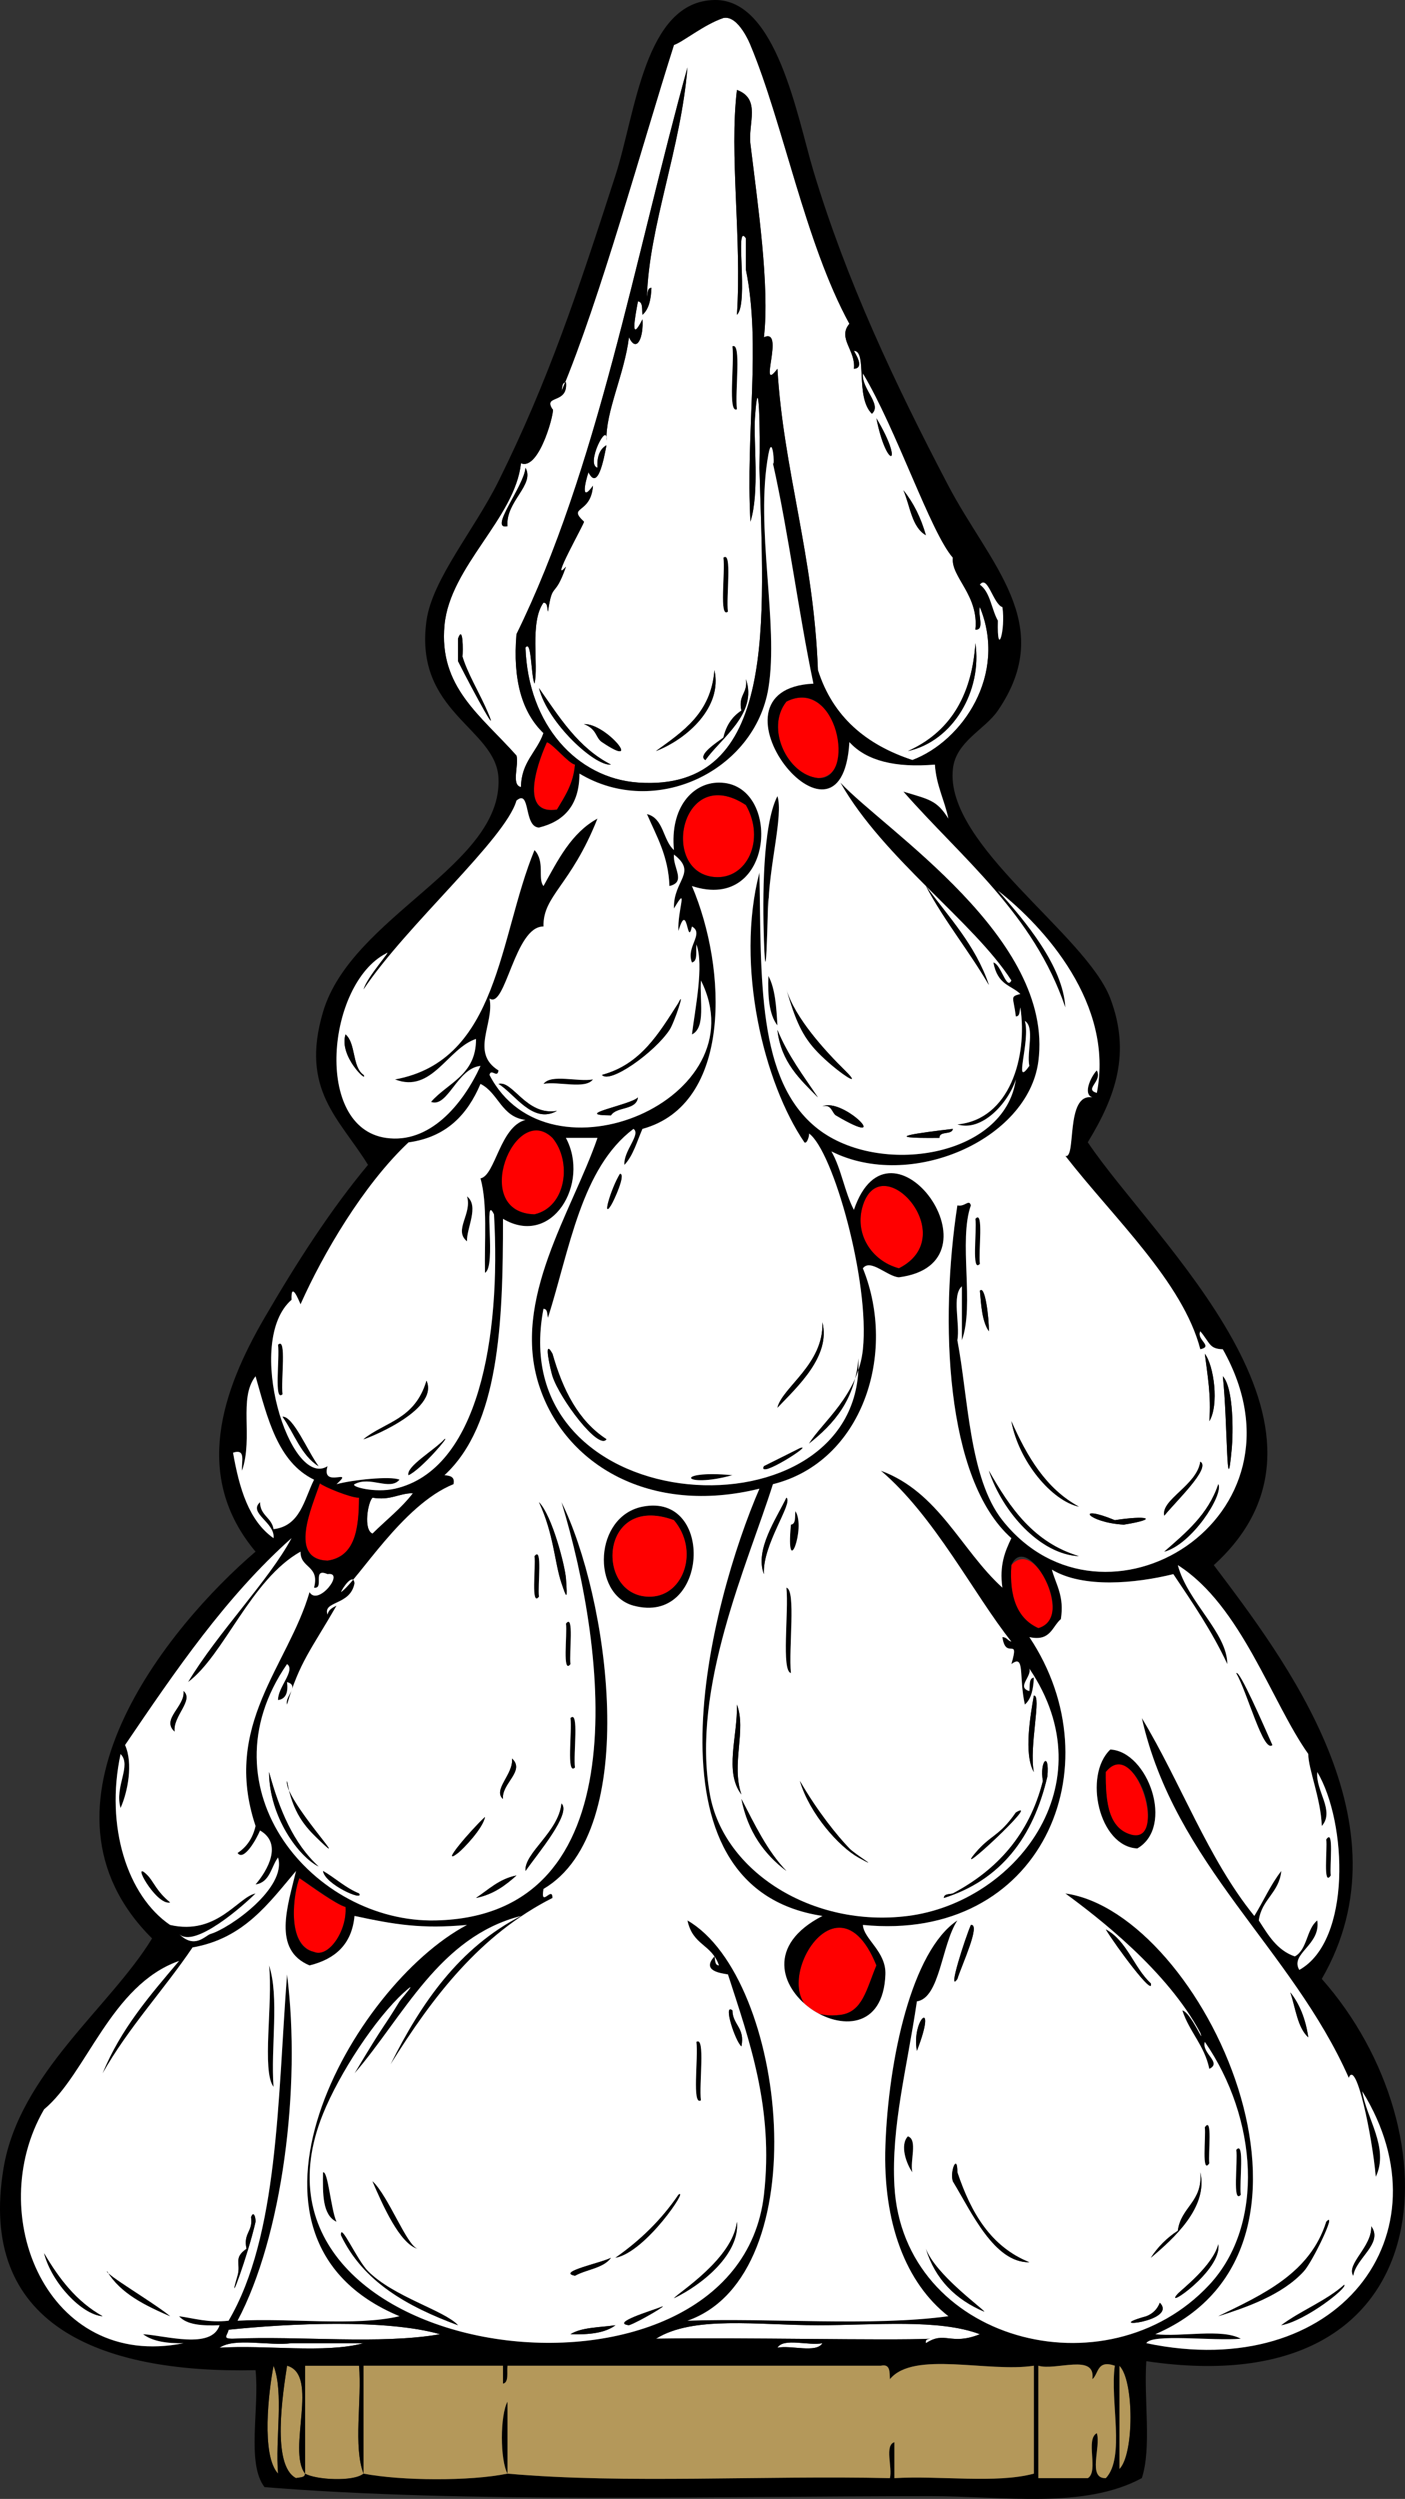
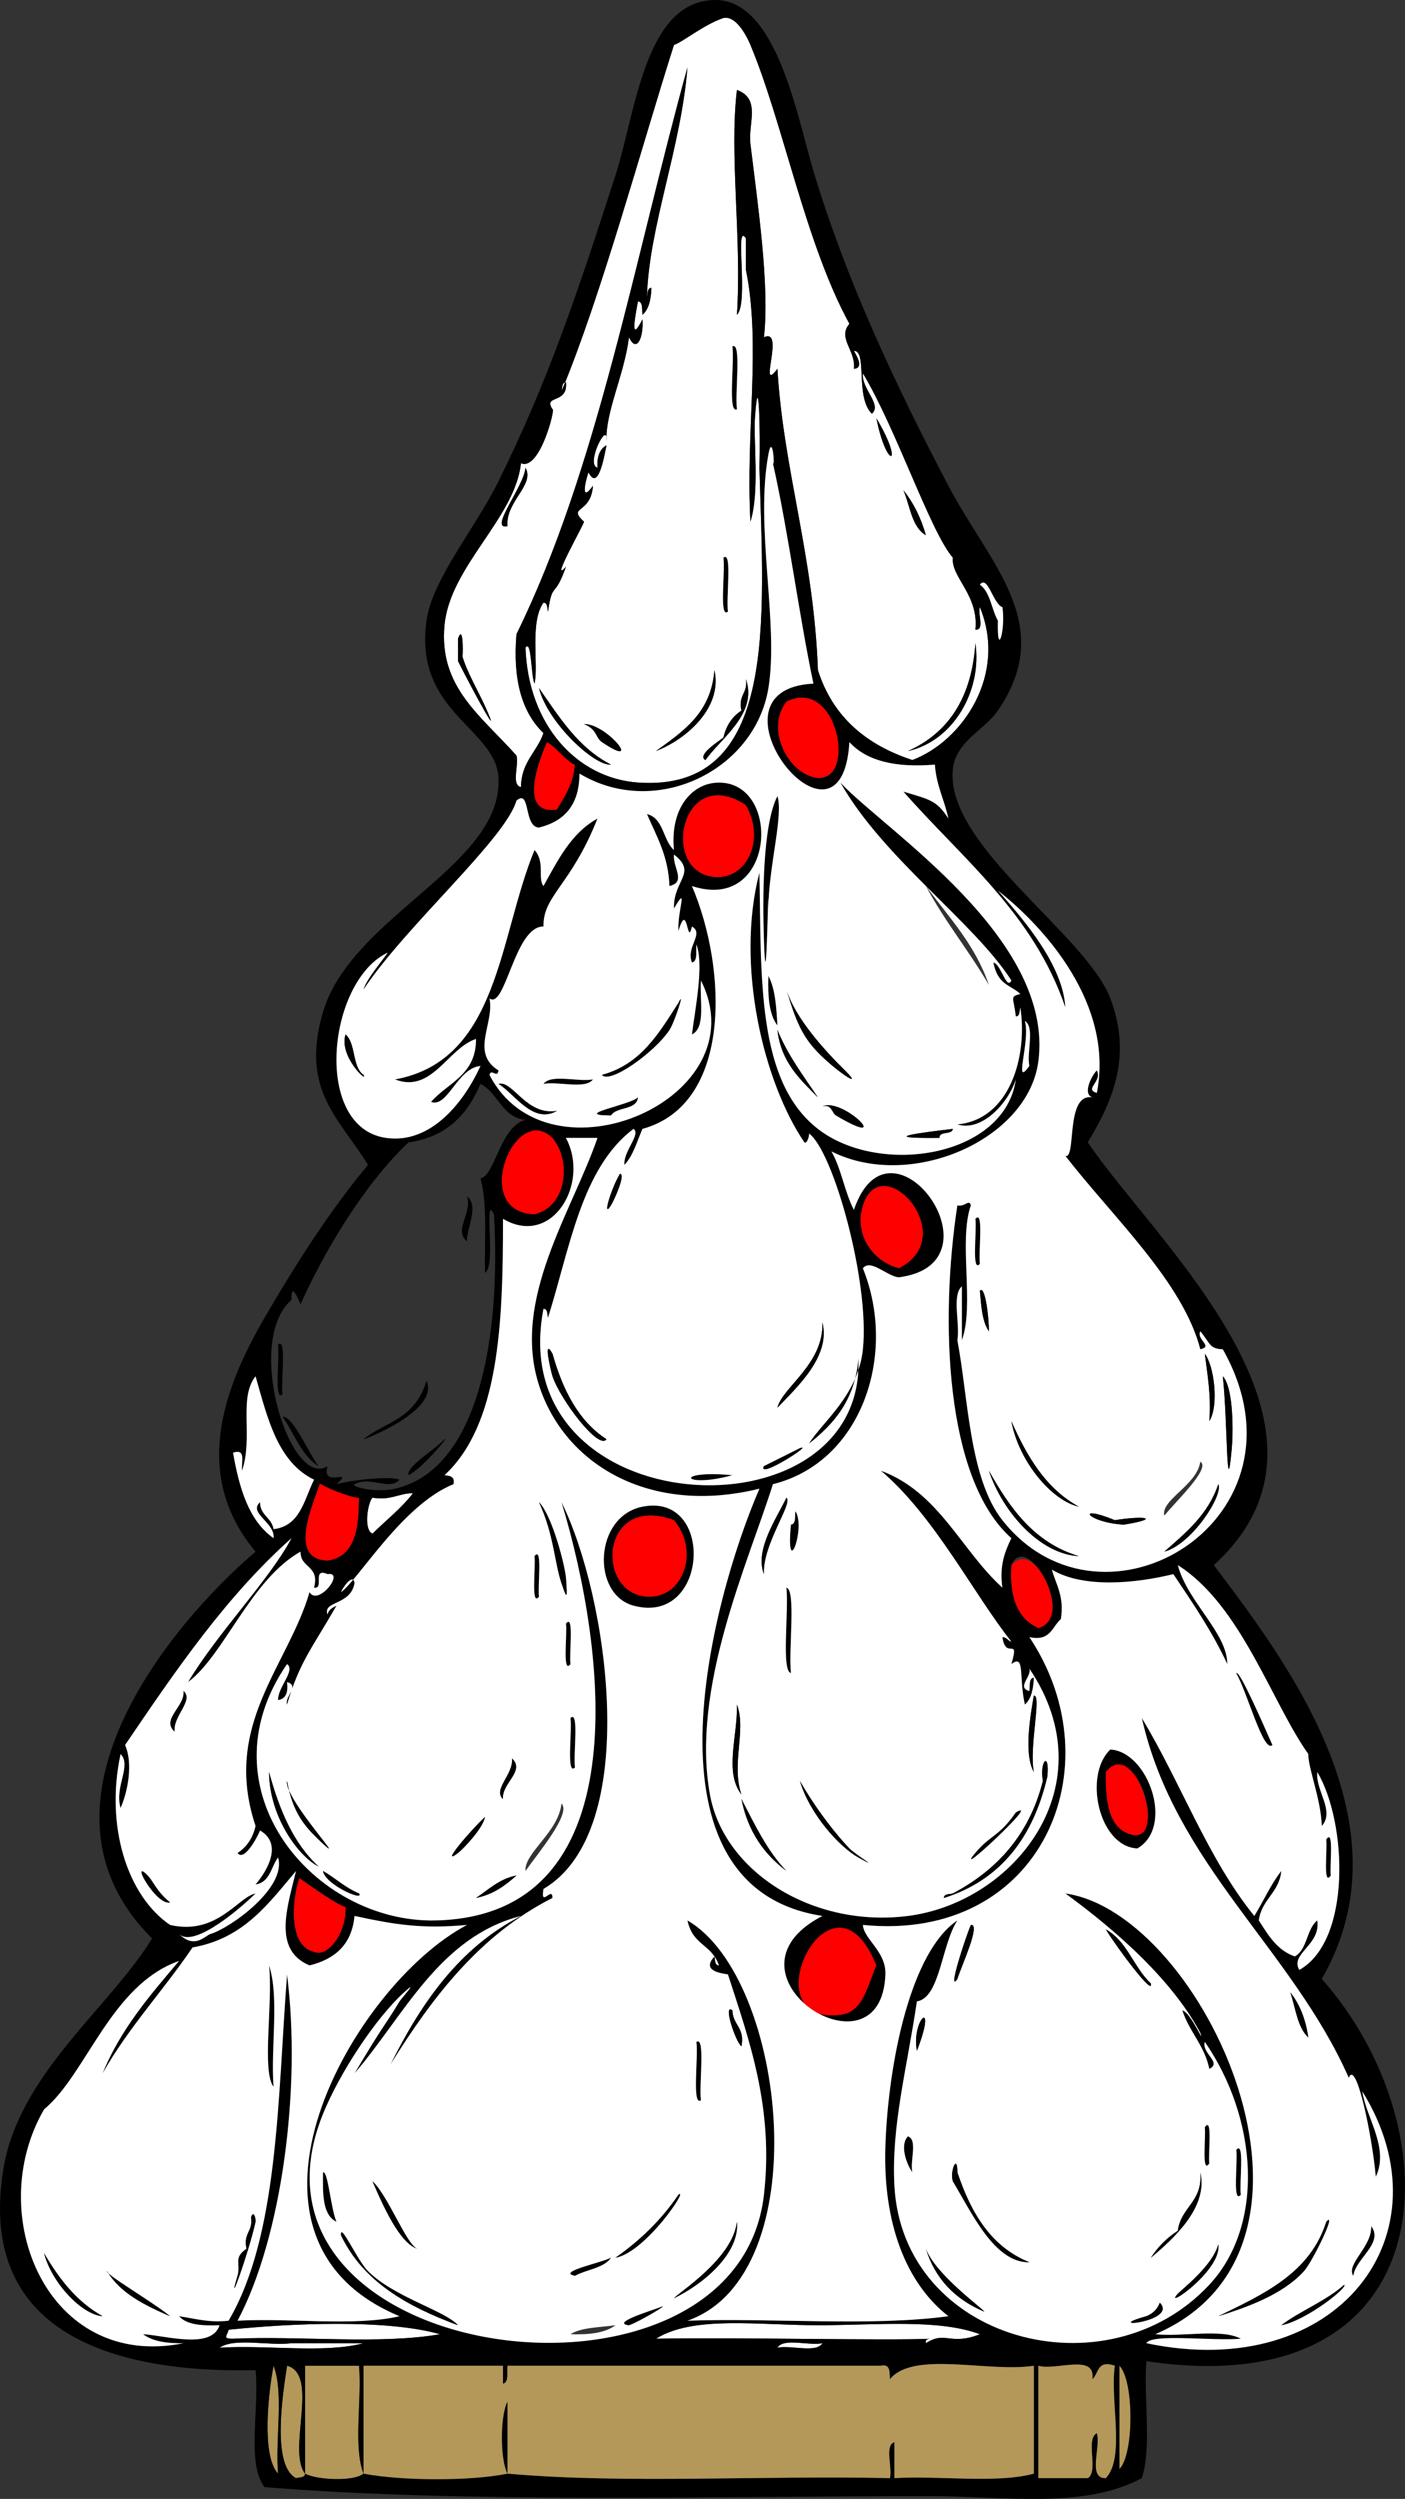
<svg xmlns="http://www.w3.org/2000/svg" id="Layer_1" xml:space="preserve" overflow="visible" viewBox="0 0 312.26 555.556" version="1.1" enable-background="new 0 0 312.26 555.556">
  <rect x="0" y="0" width="312.26" height="555.556" fill="#333333" stroke="none" />
  <g clip-rule="evenodd" fill-rule="evenodd">
    <path d="m162.78 76.992c2.077-1.031 0.52 10.112 1 13.998-2.07 1.031-0.52-10.112-1-13.998z" />
    <path d="m160.78 123.99c2.011-1.62 0.564 8.724 1 11.999-2.01 1.61-0.56-8.73-1-12z" />
    <path fill="#FF0000" d="m181.78 172.98c-6.765-0.742-11.726-11.093-6.999-16.998 10.72-5.53 16.38 16.6 7 17z" />
    <path fill="#FF0000" d="m121.55 165.01c1.313 0.353 4.812 4.73 6.239 4.969-0.356 4.31-2.258 7.074-4 9.999-9.11 1.37-3.48-12.27-2.24-14.97z" />
    <path fill="#FF0000" d="m165.78 178.98c4.428 7.753 0.204 16.625-6.999 15.998-12.26-1.07-7.41-25.52 7-16z" />
    <path d="m172.78 176.98c1.39 4.223-2 15.905-2 24.997 0-11.461-0.407 24.38-0.999 6.999-0.31-9.22-0.31-25.53 3-32z" />
    <path d="m170.78 216.98c1.51 2.823 1.765 6.901 2 10.999-1.89-2.45-2.15-6.53-2-11z" />
    <path d="m120.79 240.97c1.711-2.288 7.632-0.367 10.999-1-1.71 2.29-7.64 0.37-11 1z" />
    <path fill="#FF0000" d="m122.79 252.97c4.356 5.208 3.111 15.372-4 16.998-14.54-0.48-4.52-25.38 4-17z" />
    <path fill="#FF0000" d="m199.78 281.97c-6.219-1.688-9.97-7.824-7.999-13.999 4.14-12.99 22.12 6.85 8 14z" />
    <path d="m103.79 265.97c2.779 2.202-0.14 7.125 0 9.999-3.06-2.49 1.2-6.07 0-10z" />
    <path d="m216.78 270.97c1.916-2.172 0.631 7.311 0.999 9.999-1.92 2.17-0.64-7.31-1-10z" />
    <path d="m61.795 298.96c1.968-1.902 0.595 8.021 1 10.998-1.968 1.9-0.595-8.02-1-11z" />
    <path d="m162.78 327.96c-11.1 3.06-13.37-1.23 0 0z" />
    <path fill="#FF0000" d="m71.103 329.77c0.89 0.777 6.948 3.266 8.69 3.19-0.029 6.97-0.876 13.122-6.999 13.998-8.777-0.39-3.454-11.92-1.691-17.19z" />
    <path fill="#FFFFFF" d="m91.791 331.96c-2.604 3.396-5.993 6.006-8.999 8.999-2.065-0.859-1.055-6.959 0-7.999 4.021 0.69 5.708-0.96 8.999-1z" />
    <path d="m142.78 334.96c16.222-3.248 14.742 26.574-2 21.997-9.37-2.57-8.76-19.84 2-22zm2 20c7.269-0.333 10.63-10.365 4.999-16.997-16.86-6.19-17.6 17.58-5 17z" />
    <path d="m176.78 335.96c2.416 3.71-2.191 15.842-1 2.999 1.17-0.16 0.84-1.82 1-3z" />
    <path fill="#FF0000" d="m149.78 337.96c5.631 6.632 2.27 16.664-4.999 16.997-12.6 0.58-11.86-23.19 5-17z" />
    <path d="m118.79 345.96c1.853-2.43 0.675 6.591 1 8.998-1.85 2.43-0.68-6.59-1-9z" />
    <path fill="#FF0000" d="m224.78 347.96c5.688-6.589 13.657 13.333 5.999 13.998-4.61-2.06-6.51-6.83-6-14z" />
    <path d="m174.78 352.96c2.174 0.52 0.449 13.528 1 18.997-2.17-0.52-0.45-13.53-1-19z" />
    <path d="m125.79 360.96c1.853-2.43 0.675 6.591 1 8.998-1.86 2.42-0.68-6.6-1-9z" />
    <path d="m126.79 381.95c1.968-1.901 0.595 8.021 1 10.999-1.97 1.9-0.6-8.02-1-11z" />
    <path d="m252.77 410.95c-8.559-0.426-12.028-16.283-5.999-21.997 8.41 0.45 14.33 17.19 6 22zm-1-3c7.744 0.321 0.605-21.427-5.999-13.999-0.06 6.73 0.58 12.76 6 14z" />
    <path fill="#FF0000" d="m245.77 393.95c6.439-8.092 13.743 15.482 5.999 13.999-5.42-1.24-6.06-7.27-6-14z" />
    <path d="m294.77 408.95c1.773-2.667 0.728 5.859 0.999 7.999-1.78 2.67-0.73-5.86-1-8z" />
    <path fill="#FF0000" d="m66.547 417.54c2.936 2.126 8.155 5.838 10.246 6.414 0.375 5.375-3.816 11.387-6.999 9.998-6.385-1.65-4.443-13.61-3.247-16.41z" />
    <path fill="#FF0000" d="m194.78 436.95c-2.201 5.286-3.073 10.371-7.999 10.998-20.56 2.61-2-35.83 8-11z" />
    <path d="m60.795 463.94c-2.67-3.527-0.096-18.619-1-26.996 2.325 7.02 0.34 18.33 1 27z" />
    <path d="m154.78 453.94c2.046-1.329 0.54 9.42 1 12.998-2.04 1.33-0.54-9.42-1-13z" />
    <path d="m267.77 472.94c1.774-2.667 0.729 5.858 1 7.999-1.77 2.67-0.73-5.86-1-8z" />
    <path d="m201.78 474.94c2.256 0.744 0.392 5.608 1 7.999-1.31-1.81-2.85-6.03-1-8z" />
    <path d="m274.77 477.94c1.916-2.173 0.631 7.311 1 9.998-1.92 2.17-0.63-7.31-1-10z" />
    <path d="m71.793 482.94c1.121-0.403 1.742 8.218 3 10.999-3.159-1.51-3.065-6.27-3-11z" />
    <path fill="#FFFFFF" d="m97.791 518.94c-13.335 2.33-30.994 0.336-45.995 1-2.557 0.044-1.219-0.743-1-2 13.468-1.41 35.024-2.41 46.995 1z" />
    <path fill="#FFFFFF" d="m145.78 519.94c8.328-5.198 22.632-2.999 35.996-2.999 12.692 0 26.812-1.463 35.995 1.999-6.584 2.619-7.724-0.829-11.998 2-0.184-0.851 0.39-0.943 1-1-9.68 0.46-41.7-0.33-61 0z" />
    <path fill="#FFFFFF" d="m48.796 521.94c3.355-2.311 10.982-0.351 15.998-1h15.998c-8.671 2.32-21.659 0.33-31.996 1z" />
    <path fill="#FFFFFF" d="m172.78 521.94c1.387-2.28 6.96-0.373 9.999-1-1.39 2.28-6.96 0.37-10 1z" />
    <path fill="#B4985A" d="m60.795 525.94c2.322 6.01 0.341 16.323 1 23.996-3.785-4.05-2.104-18.35-1-24z" />
    <path fill="#B4985A" d="m67.794 549.93c-0.027 0.973-1.224 0.776-2 1-5.528-2.815-2.894-19.088-2-24.996 7.284 2.05-0.051 18.72 4 24z" />
    <path fill="#B4985A" d="m80.792 549.93c-2.261 1.87-10.655 1.366-12.999 0v-23.996h11.999c0.659 7.68-1.322 17.99 1 24z" />
    <path fill="#B4985A" d="m248.77 525.94c3.303 3.202 3.303 19.794 0 22.997v-23z" />
    <path fill="#FFFFFF" d="m189.78 81.992c2.487-0.15 0.292-3.386 0-4 3.059 0.017 0.203 10.276 4 13.998 2.328-2.072-2.399-5.543-2-8.999 7.465 12.446 15.047 35.362 19.997 40.995-0.499 4.259 5.811 8.31 5 15.998 2.168 0.168 0.452-3.546 0.999-5 6.168 14.994-3.859 29.779-14.998 33.996-10.284-3.38-17.708-9.621-20.997-19.997-0.908-25.342-7.67-44.428-8.999-66.992-4.461 5.943 1.816-9.265-2.999-7 1.3-11.41-1.358-29.383-3-42.994-0.551-4.569 2.416-9.998-3-11.999-1.729 14.399 1.098 32.895 0 49.994 2.716-2.517-0.61-20.957 2-16.998v4 3c3.405 16.779-0.096 35.902 1 55.993 2.072-6.571 0.652-17.923 1-22.997 0.834-12.169 1.246 3.007 1 10.999 0.92 33.645 4.372 72.206-26.997 69.991-13.577-0.958-24.409-12.827-24.997-29.996 1.362-1.939 1.182 6.084 2 7.999 0.965-3.915-1.123-13.629 2-17.998 0.972 0.028 0.776 1.224 1 2 1.031-7.003 1.4-2.56 4-9.999-3.849 4.392 4.215-9.807 4-9.999-3.816-3.569 1.543-1.57 2-7.999-2.62 3.7-1.91-0.229-1-3 2.073 4.229 3.406-2.846 4-6-1.483 0.85-2.149 2.517-2 5-2.749-0.722 2.38-10.772 2-5.999-0.236-6.435 3.981-14.734 5-22.998 1.778 3.731 3.295-0.188 3-3.999-2.764 5.492-1.713-0.226-1-4 1.172 0.162 0.844 1.823 1 3 1.434-1.232 1.895-3.438 2-6-0.973 0.028-0.776 1.224-1 2 0.422-15.58 7.577-33.082 8.999-50.994-11.831 42.829-19.99 89.331-37.996 125.98-0.867 10.199 1.239 17.425 6 21.997-1.443 4.223-4.94 6.392-5 11.999-2.236-0.431-0.405-4.928-1-6.999-8.027-9.003-17.286-15.255-15.998-28.997 1.228-13.102 15.681-23.778 16.998-35.996 4.199 1.812 7.76-12.464 6.999-11.999-2.168-3.305 3.511-1.038 3-5.999-0.972 0.027-0.776 1.224-1 2 8.66-20.671 17.917-54.739 24.997-76.99 2.033-0.698 6.692-4.554 10.999-5.999 3.38-0.695 6.031 6.077 5.999 5.999 7.29 17.407 12.156 43.984 21.997 61.992-2.72 3.233 1.47 5.948 1 10.018zm-76.99 34.998c-0.476-5.502 6.137-9.158 4-12.999-0.31 4.13-8.33 13.93-4 13zm50.99-26c-0.48-3.886 1.077-15.029-1-13.998 0.48 3.886-1.07 15.029 1 13.998zm31 2c2.28 11.63 6.41 10.72 0 0zm11 26c-1.108-3.891-2.766-7.233-4.999-9.999 1.51 3.48 1.82 8.17 5 10zm-44 16.99c-0.436-3.275 1.011-13.618-1-11.999 0.44 3.28-1.01 13.62 1 12zm-59.99 11c3.558 7.051 10.08 19 5.999 9.999-1.435-3.165-4.011-7.605-5-10.999 0.132-1.314 0.151-7.234-1-4v5zm99.99 20c10.102-2.236 16.534-13.454 14.999-23.997-0.81 12.2-6.03 19.97-15 24zm-56 0c6.97-2.705 14.845-9.807 12.999-17.998-0.74 9.59-7.01 13.65-13 18zm19-9c-2.017 1.317-3.383 3.283-3.999 6-1.378 1.034-5.928 3.965-4 4.999 3.452-4.892 11.667-10.314 8.999-17.998 0.49 3.16-1.8 3.53-1 7zm-28.99 12c-7.285-3.713-11.474-10.523-15.998-16.998 1.97 7.79 12.45 17.42 16 17zm-2-5c9.396 6.337 1.048-4.163-4-4 2.95 1.13 2.52 3.01 4 4z" />
    <path d="m241.77 253.97c14.76 21.991 61.657 63.366 27.997 93.988 15.779 20.941 43.897 57.554 23.997 91.988 30.034 33.933 27.778 94.881-38.995 84.99-0.588 8.411 1.225 19.223-1 25.996-12.865 6.953-30.746 4-46.994 4-47.63 0-103.21 1.629-147.98-2-4.077-5.255-1.087-17.577-2-25.997-34.916 0.768-61.846-10.218-55.993-44.994 3.534-20.997 23.691-35.724 32.996-50.993-29.444-29.259 3.651-69.436 22.997-85.989-14.055-16.786-7.426-35.781 2-51.994 7.266-12.497 14.728-24.073 22.997-33.996-6.326-10.277-15.133-16.637-9.999-33.996 6.316-21.353 39.946-32.506 38.995-51.994-0.543-11.15-18.833-14.541-15.998-34.996 1.274-9.193 10.606-20.125 15.998-30.996 11.12-22.419 17.64-42.142 25.997-67.991 4.505-13.935 6.471-38.709 21.997-38.995 13.842-0.255 18.398 26.013 21.997 37.995 7.277 24.232 18.014 47.132 29.996 69.991 9.174 17.5 24.151 30.758 10.999 49.994-2.924 4.276-9.346 6.84-9.999 12.999-1.793 16.915 29.532 36.641 34.996 50.994 4.56 12.07 1.26 21.7-5.03 32zm-52.99-181.98c-9.84-18.008-14.71-44.586-22-61.993 0.032 0.078-2.619-6.694-5.999-5.999-4.307 1.445-8.966 5.301-10.999 5.999-7.08 22.251-16.337 56.319-24.997 76.99 0.224-0.776 0.027-1.972 1-2 0.512 4.961-5.167 2.694-3 5.999 0.761-0.465-2.8 13.811-6.999 11.999-1.317 12.217-15.77 22.894-16.998 35.996-1.288 13.741 7.971 19.994 15.998 28.997 0.595 2.071-1.236 6.568 1 6.999 0.059-5.607 3.556-7.776 5-11.999-4.76-4.572-6.866-11.798-6-21.997 18.01-36.66 26.17-83.161 38-125.99-1.422 17.912-8.577 35.414-8.999 50.994 0.224-0.776 0.027-1.972 1-2-0.105 2.561-0.566 4.767-2 6-0.156-1.177 0.172-2.838-1-3-0.713 3.774-1.764 9.492 1 4 0.295 3.812-1.222 7.73-3 3.999-1.019 8.263-5.236 16.562-5 22.998 0.38-4.773-4.749 5.277-2 5.999-0.15-2.483 0.517-4.149 2-5-0.593 3.154-1.927 10.229-4 6-0.91 2.77-1.62 6.699 1 3-0.457 6.429-5.816 4.43-2 7.999 0.215 0.191-7.848 14.391-4 9.999-2.6 7.439-2.969 2.996-4 9.999-0.224-0.776-0.027-1.972-1-2-3.123 4.369-1.035 14.083-2 17.998-0.818-1.915-0.638-9.938-2-7.999 0.588 17.169 11.419 29.038 24.997 29.996 31.369 2.214 27.917-36.346 26.997-69.991 0.246-7.991-0.166-23.168-1-10.999-0.348 5.074 1.072 16.426-1 22.997-1.096-20.091 2.405-39.214-1-55.993v-3-4c-2.61-3.959 0.716 14.481-2 16.998 1.098-17.099-1.729-35.595 0-49.994 5.416 2 2.449 7.429 3 11.999 1.642 13.611 4.3 31.584 3 42.994 4.815-2.266-1.462 12.942 2.999 7 1.329 22.564 8.091 41.65 8.999 66.992 3.289 10.376 10.713 16.617 20.997 19.997 11.139-4.216 21.166-19.001 14.998-33.996-0.547 1.453 1.169 5.168-0.999 5 0.811-7.688-5.499-11.739-5-15.998-4.95-5.633-12.532-28.549-19.997-40.995-0.399 3.456 4.328 6.927 2 8.999-3.797-3.722-0.941-13.981-4-13.998 0.292 0.614 2.487 3.849 0 4 0.47-4.084-3.72-6.799-1-10.013zm-102.99 180.98c9.604 1.38 16.991-7.267 20.997-15.998-5.195 0.493-7.254 9.38-10.999 7.999 3.718-4.281 10.052-5.946 9.999-13.999-6.285 2.06-9.79 12.192-17.998 8.999 23.11-4.22 23.021-31.638 30.996-50.994 2.413 2.568 0.651 6.333 2 7.999 3.21-5.789 6.181-11.816 11.999-14.998-5.916 14.936-12.148 17.107-11.999 23.997-6.42-0.101-8.448 18.538-11.999 15.998 1.148 5.544-4.34 12.045 2 15.998-0.239 1.875-1.646-0.567-2 1 13.107 25.394 60.151 5.314 46.994-20.997-0.335 4.331 1.142 10.474-2 11.999 0.686-5.665 2.7-15.272 1-19.998-0.17 1.496 0.357 3.69-1 4-1.404-3.499 2.804-6.4 0-7.999-1.091 4.843-0.936-6.065-3 1-0.277-4.55 2.32-10.635-1-5-0.19-6.352 5.289-7.903 0-11.999-0.269 2.981 2.799 6.088-1 6.999-0.253-6.746-2.893-11.104-4.999-15.998 3.753 0.913 3.521 5.811 5.999 7.999-0.911-9.437 4.136-14.989 9.999-14.998 14.143-0.022 12.501 29.111-6 22.997 7.875 18.479 8.917 48.555-10.999 53.993-1.214 2.786-2.056 5.943-4 7.999-0.309-3.042 3.755-6.82 2-7.999-11.587 8.744-14.119 26.543-18.998 41.995-0.224-0.775-0.027-1.972-1-1.999-9.263 48.195 71.641 52.142 69.991 10.998-0.732 9.267-5.414 14.584-10.999 18.998 2.841-4.707 10.931-10.716 11.999-20.998 1.551-14.936-6.598-44.14-11.999-47.994 0.219 0.156-0.381 2.468-1 2-8.941-13.121-15.413-39.159-9.998-59.993 0.47 23.298-0.717 46.311 12.998 56.993 13.631 10.617 41.517 6.349 43.994-10.999-1.704 5.31-7.589 11.72-12.998 9.999 11.606-1.064 15.653-15.002 13.998-25.997-0.224 0.776-0.027 1.973-1 2-0.525-4.393-1.404-4.376 1-5-2.121-2.024-5.027-1.93-5.999-6.999 1.73 0.364 2.929 6.275 4 4-8.298-12.978-28.467-27.144-37.996-43.995 9.919 10.642 47.59 34.589 43.995 61.992-2.296 17.501-28.485 28.846-45.994 19.998 2.198 3.801 2.939 9.059 4.999 12.999 8.096-23.867 33.946 11.905 9.999 14.998-2.568-0.165-6.334-4.241-7.999-1.999 7.686 19.02-0.159 43.062-19.998 47.994-5.546 17.647-18.269 45.301-13.998 68.991 3.091 17.144 22.832 29.684 43.994 26.996 23.664-3.004 44.497-29.07 26.997-54.993 0.598 1.78-2.931 4.152 0 5 0.156-1.177-0.172-2.839 1-3-0.105 2.561-0.566 4.767-2 5.999-1.388-6.346 0.079-11.31-2.999-8.999 1.895-6.452-1.21-0.681-2-5.999 1.003-0.003 1.189 0.811 2 1-8.318-10.449-17.096-27.917-28.997-37.995 12.897 4.768 17.754 17.575 26.997 25.997-0.689-5.022 0.595-8.07 2-10.999-14.795-13.155-15.899-48.556-11.999-73.991 1.72 0.395 2.563-1.484 3 0-2.786 7.879 0.842 22.172-2 29.997v-11.999c-2.295 2.038-0.362 8.304-1 11.999 2.434 12.685 2.614 30.642 9.999 39.995 22.456 28.444 70.187-0.361 48.994-37.996-3.021-0.084-2.791-1.36-5-3.999-0.956 1.862 2.995 3.342 0 3.999-3.883-14.935-19.176-29.079-29.996-42.994 2.507 0.806-0.078-14.063 5.999-12.999-2.354-0.844 0.062-5.155 1-5.999 1.301 2.483-2.934 4.149 0 5 3.856-19.726-11.635-36.861-21.997-44.995 6.156 6.848 14.498 16.824 14.998 25.997-7.101-20.896-22.92-33.073-35.995-47.994 5.782 1.773 7.394 1.874 9.998 5.999-0.861-4.137-2.683-7.316-2.999-11.999-8.732 0.733-15.198-0.8-18.998-5-1.735 29.292-34.216-11.756-7.999-12.998-3.336-15.996-5.473-33.189-8.999-48.994 0.486 0.949-0.098-6.867-1-2-3.011 16.262 2.345 37.677 0 51.993-3.007 18.366-25.121 29.134-41.994 18.998-0.013 6.986-3.376 10.622-8.999 11.999-3.466-0.129-1.807-8.692-5-6-2.436 8.543-24.453 27.696-33.996 41.995 0.678-2.727 6.74-9.367 5-7.999-13.04 6.79-16.146 38.67 0.018 40.99zm142.98-16c-0.627-3.039 1.28-8.612-1-9.999 1.31 4.46-2.69 15.23 1 10zm-6.99-98.99c-0.234 8.722 1.762 2.035 1-3-2.052-0.682-3.283-7.292-5-5 2.33 1.67 2.56 5.44 4 8zm-47 18c-4.727 5.905 0.234 16.256 6.999 16.998 8.68 0.59 4.32-22.73-7-17zm-50.99 24c1.741-2.925 3.643-5.689 4-9.999-1.427-0.239-4.926-4.616-6.239-4.969-1.24 2.7-6.94 16.41 2.24 14.97zm34.99 15c7.203 0.627 11.427-8.245 6.999-15.998-14.41-9.52-19.26 14.93-7 16zm-93.986 93.99c-10.64 9.272-0.279 42.181 7.999 36.995-1.511 5.099 6.2 0.176 2 4 3.414-0.953 12.073-1.88 13.998-1-2.201 2.542-6.488-0.914-9.999 1-0.936 0.51 4.464 2.034 8.999 0.999 18.588-4.24 23.57-33.696 21.997-60.992-2.453-5 0.605 11.606-2 12.999-0.154-7.179 0.596-15.261-1-20.998 3.288-0.629 4.313-11.502 9.999-12.999-5.37-0.63-5.994-6.004-9.999-7.999-2.884 6.781-7.509 11.822-15.998 12.999-10.04 9.458-18.996 24.77-23.997 35.996-0.43-1.02-2.155-5.24-2.001-1zm53.996-19c7.111-1.626 8.355-11.79 4-16.998-8.42-8.18-18.34 16.62-4 17zm-7 1c0.026 23.356-0.872 45.789-12.999 56.993 1.22 0.113 2.368 0.299 2 2-11.347 4.566-21.104 21.208-24.997 23.997 0.294-0.889 2.706-4.378 3-2-0.879 5.045-7.114 3.867-5.999 6.999 0.211-1.122 1.11-1.557 2-2-5.65 9.818-8.198 12.497-10.999 21.997-0.598-1.78 2.931-4.152 0-4.999 0.28 2.279-0.241 3.759-2 3.999-0.1-2.833 3.963-6.612 2-7.999-19.219 27.856 6.003 57.571 32.996 56.993 45.28-0.969 38.111-59.675 27.997-92.988 10.286 20.632 18.089 72.983-4 85.989-0.729 4.381 1.987-0.806 2 2-16.15 8.181-26.642 22.019-35.996 36.995 6.87-13.794 15.353-25.976 28.997-32.996-18.242 4.681-26.031 22.291-36.996 34.996 7.284-12.198 5.755-9.044 9.999-15.998 0.403-0.661 4.542-5.22 1-2-6.335 5.759-14.329 17.931-17.998 26.997-22.718 56.135 91.908 71.173 97.988 17.997 2.218-19.396-3.327-34.479-7.999-48.993-1.574-0.276-5.964-0.748-3-4 0.224 0.776 0.027 1.973 1 2-1.67-4.833-5.792-4.345-6.999-9.999 22.138 12.829 29.091 78.827 0 88.989 18.999-0.665 40.659 1.331 57.992-1-9.456-7.375-14.609-20.779-13.998-37.995 0.679-19.115 5.816-43.221 15.998-49.994-3.557 5.429-3.85 17.229-8.999 17.998-2.197 14.898-5.72 27.739-4.999 40.995 1.878 34.557 47.169 46.528 69.991 21.997 12.46-13.394 10.68-37.062-1-53.993-0.772 2.554 3.912 4.597 1 5.999-1.09-5.243-4.449-8.216-5.999-12.998 1.896 0.423 5.053 8.034 3.999 4.999-7.371-13.849-22.807-25.727-29.996-30.996 30.658 4.319 65.095 78.605 19.997 97.987 6.012 0.654 14.648-1.316 18.998 1-6.115 0.568-19.84-1.198-20.997 1 42.66 8.945 67.621-24.332 47.994-55.993 0.835 5.848 6.062 12.579 2.999 18.998-0.809-9.192-4.388-26.352-5.999-21.997-12.655-28.663-38.713-47.49-45.994-79.99 8.654 14.343 14.694 31.3 24.997 43.994 2.038-3.294 3.653-7.012 5.999-9.998-0.464 4.869-4.38 6.285-5 10.998 2.088 3.245 4.037 6.629 8 7.999 2.813-1.519 2.567-6.098 4.999-7.999 0.814 5.519-6.142 7.345-4 10.999 11.6-6.468 10.661-32.73 4-43.995-0.444 4.154 3.979 8.627 1 11.999-0.207-6.095-3.035-12.736-3-15.998-8.168-11.499-14.922-33.069-28.996-41.995 2.146 8.194 10.976 15.011 10.998 21.997-3.39-7.275-7.717-13.613-11.998-19.997-8.425 2.075-20.067 3.184-26.997-1 0.929 3.405 2.802 5.864 2 10.999-1.971 1.695-2.293 5.039-6.999 3.999 19.229 28.838 2.654 67.947-36.995 63.992 0.156 3.144 5.186 5.869 4.999 10.999-0.892 24.515-38.97-0.092-13.998-12.999-41.5-6.275-24.918-69.755-13.998-94.988-24.219 5.994-43.277-5.254-48.994-22.997-6.152-19.093 7.321-38.509 12.999-54.993h-7c5.44 10.09-3.05 24.45-13.98 18zm79.99-3c-1.971 6.174 1.78 12.311 7.999 13.999 14.12-7.15-3.86-26.99-8-14zm-121.99 60.99c-8.08-3.919-10.341-13.656-12.999-22.997-3.856 4.92-0.466 13.44-3 20.997-0.228-1.771 1.008-5.007-2-3.999 1.388 7.944 3.521 15.144 8.999 18.997 0.414-3.471-5.707-5.548-3-7.999 0.016 2.983 2.6 3.399 3 5.999 5.958-0.71 6.784-6.55 9-11zm2.999 18c6.123-0.876 6.97-7.028 6.999-13.998-1.742 0.075-7.8-2.413-8.69-3.19-1.762 5.27-7.085 16.91 1.691 17.19zm9.999-14c-1.055 1.04-2.065 7.14 0 7.999 3.006-2.993 6.396-5.603 8.999-8.999-3.291 0.04-4.978 1.69-8.999 1zm-54.993 54.99c1.817 4.106 0.609 10.372-1 13.998-1.404-4.786 2.533-9.398 0-11.998-3.453 16.113 1.54 31.549 10.999 37.995 10.41 2.398 15.104-6.209 18.998-6.999-2.639 2.637-13.627 12.369-16.998 8.999 3.487 3.486 5.811 0.351 7 0 4.283-1.263 16.994-10.241 14.998-16.998-1.558 2.108-1.789 5.544-5 5.999 2.734-3.198 6.033-9.08 1-11.998-0.791 1.942-3.63 6.945-5 4.999 2.016-1.316 3.383-3.282 4-5.999-7.485-22.452 7.245-35.591 11.999-51.993 1.886 3.248 8.031-4.647 4-4-3.554-1.555-0.604 3.396-3 3 1.311-4.978-3.079-4.254-3-7.999-11.094 6.24-16.974 23.017-24.997 28.996 6.623-11.044 18.006-22.651 22.997-31.996-14.618 13.05-25.815 29.52-36.996 46zm202.97-25.99c8.654-2.491-2.635-21.915-5.999-13.998-0.5 7.17 1.4 11.94 6 14zm-179.97 153.98c11.105-18.892 10.888-49.104 12.998-76.99 3.205 25.235-1.107 58.383-10.999 76.99 11.669-0.663 25.992 1.328 35.996-1-42.064-17.501-10.452-73.555 14.998-86.989-10.159 0.923-16.028-0.076-24.997-2-0.599 6.4-4.386 9.612-9.999 10.999-8.286-3.463-4.891-13.078-3-20.997-6.107 7.225-11.634 15.029-22.997 16.997-6.457 9.542-14.218 17.778-19.998 27.997 4.065-9.934 10.583-17.413 16.998-24.997-15.206 5.368-20.529 25.13-29.996 32.996-13.532 23.29 0.62 58.096 30.996 51.993-3.74 0.074-6.912-0.421-8.999-2 4.98 0.271 15.219 3.479 16.998-1.999-3.822 0.155-7.281-0.052-8.999-2 3.507 0.49 6.509 1.49 10.999 1zm18.998-81.99c3.183 1.389 7.374-4.623 6.999-9.998-2.091-0.576-7.614-4.693-10.246-6.414-1.196 2.8-3.138 15.07 3.247 16.41zm116.99 13.99c4.926-0.627 5.798-5.712 7.999-10.998-10-24.82-28.56 13.62-8 11zm-135.98 70c-0.22 1.257-1.558 2.044 1 2 15-0.664 32.66 1.33 45.995-1-11.971-3.41-33.527-2.41-46.995-1zm155.98 2c-0.61 0.057-1.184 0.149-1 1 4.274-2.829 5.414 0.619 11.998-2-9.183-3.462-23.303-1.999-35.995-1.999-13.363 0-27.668-2.199-35.996 2.999 19.3-0.33 51.32 0.46 61 0zm-125.99 1h-15.998c-5.016 0.649-12.643-1.311-15.998 1 10.337-0.67 23.325 1.32 31.996-1zm101.99 0c-3.039 0.627-8.612-1.28-9.999 1 3.04-0.63 8.61 1.28 10-1zm-120.98 28.99c-0.659-7.673 1.322-17.986-1-23.996-1.104 5.66-2.785 19.96 1 24zm17.997-23.99h-11.999v23.996c2.344 1.366 10.738 1.87 12.999 0-2.322-6.02-0.341-16.33-1-24zm32.998 23.99c26.341 2.322 56.984 0.342 84.989 1 0.608-2.391-1.255-7.254 1-7.999v7.999c10.056-0.608 22.586 1.256 30.996-1v-23.996c-10.078 1.586-26.759-3.429-31.996 2.999-0.096-1.571 0.134-3.467-2-2.999h-82.989c-0.17 1.495 0.357 3.689-1 3.999v-3.999h-30.996v23.996c8.405 1.6 23.606 1.71 31.996 0-1.662-3.035-1.662-12.963 0-15.998v16zm-48.996-23.99c-0.894 5.908-3.528 22.181 2 24.996 0.776-0.224 1.972-0.027 2-1-4.051-5.29 3.284-21.96-4-24zm166.98 24.99h10.998c2.486-1.514-0.613-8.612 2-9.998 0.958 3.041-2.142 10.14 2 9.998 4.372-4.626 0.879-17.119 2-24.996-4.038-1.372-3.541 1.792-5 2.999 0.854-5.853-8.194-1.804-11.998-2.999v25zm18-2c3.303-3.203 3.303-19.795 0-22.997v23z" />
    <path d="m116.79 103.99c2.137 3.84-4.475 7.496-4 12.999-4.33 0.93 3.69-8.87 4-13z" />
    <path d="m194.78 92.99c6.41 10.72 2.28 11.63 0 0z" />
    <path fill="#FFFFFF" d="m85.792 211.98c1.74-1.368-4.322 5.272-5 7.999 9.542-14.298 31.56-33.452 33.996-41.995 3.193-2.692 1.534 5.87 5 6 5.623-1.377 8.986-5.012 8.999-11.999 16.873 10.136 38.987-0.632 41.994-18.998 2.345-14.316-3.011-35.731 0-51.993 0.902-4.868 1.486 2.949 1 2 3.526 15.805 5.663 32.999 8.999 48.994-26.217 1.242 6.264 42.29 7.999 12.998 3.8 4.2 10.266 5.733 18.998 5 0.316 4.683 2.138 7.861 2.999 11.999-2.604-4.125-4.216-4.226-9.998-5.999 13.075 14.92 28.895 27.098 35.995 47.994-0.5-9.172-8.842-19.149-14.998-25.997 10.362 8.133 25.854 25.269 21.997 44.995-2.934-0.85 1.301-2.517 0-5-0.938 0.844-3.354 5.155-1 5.999-6.077-1.064-3.492 13.805-5.999 12.999 10.82 13.915 26.113 28.06 29.996 42.994 2.995-0.657-0.956-2.137 0-3.999 2.209 2.639 1.979 3.915 5 3.999 21.192 37.635-26.538 66.44-48.994 37.996-7.385-9.354-7.565-27.311-9.999-39.995 0.638-3.695-1.295-9.961 1-11.999v11.999c2.842-7.824-0.786-22.118 2-29.997-0.437-1.484-1.28 0.395-3 0-3.9 25.435-2.796 60.835 11.999 73.991-1.405 2.929-2.689 5.977-2 10.999-9.243-8.422-14.1-21.229-26.997-25.997 11.901 10.078 20.679 27.546 28.997 37.995-0.811-0.189-0.997-1.003-2-1 0.79 5.318 3.895-0.453 2 5.999 3.078-2.311 1.611 2.653 2.999 8.999 1.434-1.232 1.895-3.438 2-5.999-1.172 0.161-0.844 1.823-1 3-2.931-0.848 0.598-3.22 0-5 17.5 25.923-3.333 51.989-26.997 54.993-21.162 2.688-40.903-9.853-43.994-26.996-4.271-23.69 8.452-51.344 13.998-68.991 19.839-4.933 27.684-28.975 19.998-47.994 1.665-2.242 5.431 1.834 7.999 1.999 23.947-3.093-1.903-38.865-9.999-14.998-2.06-3.94-2.801-9.197-4.999-12.999 17.509 8.849 43.698-2.496 45.994-19.998 3.595-27.403-34.076-51.351-43.995-61.992 9.529 16.851 29.698 31.017 37.996 43.995-1.071 2.276-2.27-3.636-4-4 0.972 5.069 3.878 4.975 5.999 6.999-2.404 0.623-1.525 0.606-1 5 0.973-0.027 0.776-1.224 1-2 1.655 10.995-2.392 24.933-13.998 25.997 5.409 1.721 11.294-4.689 12.998-9.999-2.478 17.348-30.363 21.615-43.994 10.999-13.715-10.682-12.528-33.695-12.998-56.993-5.415 20.833 1.057 46.872 9.998 59.993 0.619 0.468 1.219-1.844 1-2 5.401 3.854 13.55 33.058 11.999 47.994-1.068 10.282-9.158 16.291-11.999 20.998 5.585-4.414 10.267-9.731 10.999-18.998 1.649 41.144-79.254 37.197-69.991-10.998 0.972 0.027 0.776 1.224 1 1.999 4.879-15.452 7.411-33.25 18.998-41.995 1.755 1.179-2.309 4.958-2 7.999 1.943-2.056 2.786-5.213 4-7.999 19.915-5.438 18.873-35.514 10.999-53.993 18.5 6.114 20.142-23.02 6-22.997-5.863 0.009-10.91 5.562-9.999 14.998-2.478-2.188-2.246-7.086-5.999-7.999 2.106 4.894 4.746 9.252 4.999 15.998 3.799-0.911 0.731-4.018 1-6.999 5.289 4.096-0.19 5.646 0 11.999 3.32-5.635 0.723 0.45 1 5 2.063-7.065 1.908 3.843 3-1 2.804 1.599-1.404 4.5 0 7.999 1.357-0.31 0.83-2.503 1-4 1.7 4.725-0.314 14.333-1 19.998 3.142-1.525 1.665-7.668 2-11.999 13.157 26.311-33.887 46.391-46.994 20.997 0.353-1.567 1.76 0.875 2-1-6.34-3.953-0.852-10.454-2-15.998 3.551 2.54 5.578-16.099 11.999-15.998-0.149-6.89 6.083-9.061 11.999-23.997-5.818 3.182-8.788 9.209-11.999 14.998-1.349-1.666 0.413-5.431-2-7.999-7.975 19.355-7.886 46.774-30.996 50.994 8.208 3.193 11.713-6.939 17.998-8.999 0.053 8.053-6.281 9.717-9.999 13.999 3.745 1.381 5.803-7.506 10.999-7.999-4.006 8.731-11.394 17.378-20.997 15.998-16.205-2.31-13.099-34.19-0.041-40.98zm133.99 7c-3.035-8.964-8.929-15.068-13.998-21.998 4.16 7.83 9.59 14.4 14 22zm-108.99 21.99c3.568 2.121 7.591 9.044 12.999 5.999-6.84 1.15-9.81-6.83-13-6zm58.99-31.99c0.592 17.381 0.999-18.46 0.999-6.999 0-9.092 3.39-20.774 2-24.997-3.31 6.47-3.31 22.78-3 32zm3 18.99c-0.235-4.097-0.49-8.175-2-10.999-0.15 4.48 0.11 8.56 2 11zm9 6c4.056 4.195 10.536 8.465 5.999 4-4.364-4.295-11.124-11.655-12.998-17.998 2.03 6.81 3.44 10.32 7 14zm-47.99 5c1.695 2.081 11.588-4.903 14.998-9.999 1.068-1.596 3.614-9.357 2-5.999-4.31 6.7-8.33 13.68-17 16zm47.99 5c-3.224-4.776-6.676-9.322-8.999-14.998 0.81 7.19 5.03 10.97 9 15zm-100.99-5c-2.561-1.772-1.657-7.008-4-8.999-1.527 4.93 5.137 10.97 4 9zm50.998 1c-3.366 0.633-9.288-1.288-10.999 1 3.36-0.63 9.29 1.29 11-1zm4 8c1.288-2.044 5.611-1.055 5.999-4-1.57 1.68-15 3.96-6 4zm49.99 0c13.269 7.861 1.598-4.134-2.999-2 2.04-0.6 2.14 1.49 3 2zm23 5c0.015-1.651 2.773-0.56 2.999-2-7.33 0.87-17.29 2.15-3 2zm-72.99 15c0.72-1.149 3.365-7.023 2-6.999-1.99 3.25-4.02 10.22-2 7zm36.99 44.99c4.389-4.621 11.892-11.425 9.999-18.998 0.33 9.34-8.9 14.42-10 19zm-49.99-12c-2.178-3.894-0.374 3.857 0 5 1.662 5.075 10.296 16.562 11.999 13.998-6.27-4.06-9.71-10.96-12-19zm46.99 25c-1.545 3.074 11.373-5.244 7.999-3.999-2.68 1.32-5.32 2.69-8 4zm-7 2c-13.37-1.23-11.1 3.06 0 0zm66.99 65.99c-1.095-5.702 1.807-17.147 0-16.997-0.74 4.29-2.29 13.01 0 17zm-19.99 28c12.662-4.003 19.837-13.492 22.997-26.997 0.535-5.784-1.784-3.465-0.999 1-3.022 11.977-10.207 19.79-19.998 24.997-0.78 0.22-1.98 0.03-2 1zm8-140.98c-0.368-2.688 0.917-12.171-0.999-9.999 0.36 2.69-0.92 12.17 1 10zm2 14.99c0.034-3.091-0.868-10.387-2-8.999 0.29 3.38 0.5 6.84 2 9zm48.99 20c2.201-3.575 1.045-12.347-1-14.998 0.58 4.76 1.44 9.22 1 15zm5 6c0.271-2.969 0.5-13.238-1.999-15.998 1.11 10.31 0.77 29.44 2 16zm-34 13c-7.342-3.991-11.523-11.141-14.998-18.998 1.68 9 8.99 17.67 15 19zm19 2c2.464-3.084 10.44-10.598 7.999-11.999-0.75 5.27-8.84 8.47-8 12zm-38.99-10c3.08 9.258 11.41 18.578 19.998 18.998-10-3-15.32-10.68-20-19zm50.99 3c-2.253 6.746-7.207 10.791-11.999 14.998 6.15-1.64 13.18-12.64 12-15zm-95.99 3c-2.135 4.548-7.103 11.539-4.999 16.998-0.38-6.56 6.57-15.84 5-17zm1 6c-1.191 12.843 3.416 0.711 1-2.999-0.16 1.18 0.17 2.84-1 3zm73.99 0c8.201-1.333 5.04-2.108-1.999-0.999-8.98-3.7-6.21 0.52 2 1zm-73.99 33c-0.551-5.469 1.174-18.478-1-18.997 0.55 5.47-1.17 18.48 1 19zm-11 26.99c-2.312-6.796 1.151-14.316-1-19.998 0.18 7.04-2.86 14.98 1 20zm26 14c5.337 2.965-0.646-0.597-2-2-2.606-2.702-7.043-8.128-10.998-14.998 2.2 7.39 8.78 14.66 13 17zm-16 3c-4.261-4.405-7.034-10.297-9.999-15.998 1.43 7.24 5.06 12.27 10 16zm42-4c-5.495 6.526 15.006-12.554 8.998-8.999-3.72 5.39-5.56 4.91-9 9z" />
    <path fill="#FFFFFF" d="m227.77 226.97c2.28 1.386 0.373 6.959 1 9.999-3.69 5.23 0.31-5.54-1-10z" />
-     <path d="m205.78 196.98c5.069 6.929 10.963 13.034 13.998 21.998-4.41-7.6-9.84-14.17-14-22z" />
    <path d="m123.79 246.97c-5.408 3.045-9.431-3.878-12.999-5.999 3.19-0.83 6.16 7.15 13 6z" />
    <path d="m200.78 108.99c2.233 2.765 3.891 6.107 4.999 9.999-3.18-1.83-3.49-6.52-5-10z" />
    <path fill="#FFFFFF" d="m217.78 129.98c1.717-2.292 2.948 4.318 5 5 0.762 5.034-1.234 11.722-1 3-1.44-2.56-1.67-6.33-4-8z" />
    <path d="m101.79 141.98c1.151-3.235 1.131 2.685 1 4 0.988 3.394 3.565 7.834 5 10.999 4.081 9.001-2.441-2.948-5.999-9.999v-5z" />
    <path d="m216.78 142.98c1.535 10.543-4.897 21.761-14.999 23.997 8.97-4.03 14.19-11.8 15-24z" />
    <path d="m158.78 148.98c1.847 8.191-6.028 15.293-12.999 17.998 5.99-4.35 12.26-8.41 13-18z" />
    <path d="m165.78 150.98c2.668 7.684-5.547 13.105-8.999 17.998-1.928-1.034 2.622-3.965 4-4.999 0.616-2.717 1.982-4.683 3.999-6-0.8-3.47 1.49-3.84 1-7z" />
    <path d="m119.79 152.98c4.524 6.475 8.713 13.285 15.998 16.998-3.55 0.42-14.03-9.21-16-17z" />
    <path d="m129.79 160.98c5.048-0.163 13.396 10.336 4 4-1.48-0.99-1.05-2.87-4-4z" />
    <path d="m229.77 376.96c1.807-0.15-1.095 11.295 0 16.997-2.29-4-0.74-12.72 0-17z" />
    <path d="m211.78 420.95c9.791-5.207 16.976-13.021 19.998-24.997-0.785-4.465 1.534-6.784 0.999-1-3.16 13.505-10.335 22.994-22.997 26.997 0.02-0.97 1.22-0.78 2-1z" />
    <path d="m174.78 219.97c1.874 6.343 8.634 13.703 12.998 17.998 4.537 4.466-1.943 0.196-5.999-4-3.56-3.68-4.97-7.19-7-14z" />
    <path d="m150.78 222.97c1.614-3.358-0.932 4.403-2 5.999-3.41 5.096-13.303 12.08-14.998 9.999 8.68-2.32 12.7-9.3 17-16z" />
    <path d="m172.78 228.97c2.323 5.676 5.775 10.222 8.999 14.998-3.97-4.03-8.19-7.81-9-15z" />
    <path d="m76.793 229.97c2.342 1.99 1.439 7.227 4 8.999 1.136 1.97-5.528-4.07-4-9z" />
-     <path fill="#FFFFFF" d="m66.794 289.97c5-11.226 13.957-26.538 23.997-35.996 8.489-1.176 13.114-6.217 15.998-12.999 4.005 1.995 4.629 7.369 9.999 7.999-5.686 1.496-6.711 12.37-9.999 12.999 1.596 5.737 0.846 13.819 1 20.998 2.605-1.393-0.454-17.998 2-12.999 1.573 27.295-3.409 56.751-21.997 60.992-4.535 1.035-9.935-0.489-8.999-0.999 3.511-1.914 7.798 1.542 9.999-1-1.925-0.88-10.584 0.047-13.998 1 4.2-3.824-3.511 1.099-2-4-8.278 5.186-18.639-27.723-7.999-36.995-0.156-4.23 1.569-0.01 1.998 1.01zm-4 24.99c2.624 3.71 4.11 8.556 7.999 10.999-2.416-3.27-5.586-11.05-7.999-11zm40.996-38.99c-0.14-2.874 2.779-7.796 0-9.999 1.2 3.93-3.06 7.51 0 10zm-40.996 33.99c-0.404-2.978 0.968-12.9-1-10.998 0.406 2.98-0.967 12.9 1 11zm17.998 10c-0.341 0.274 16.979-6.218 13.998-12.998-2.571 8.68-9.184 9.12-13.998 13zm9.999 8c2.92-1.38 9.308-8.943 7.999-7.999-2.246 2.45-8.554 6.07-7.999 8z" />
    <path d="m70.793 325.96c-3.889-2.443-5.375-7.289-7.999-10.999 2.413-0.05 5.583 7.73 7.999 11z" />
    <path d="m141.78 243.97c-0.388 2.945-4.711 1.955-5.999 4-8.99-0.04 4.44-2.32 6-4z" />
    <path d="m182.78 245.97c4.597-2.134 16.268 9.86 2.999 2-0.86-0.51-0.96-2.6-3-2z" />
    <path d="m211.78 250.97c-0.226 1.44-2.984 0.349-2.999 2-14.29 0.15-4.33-1.13 3-2z" />
    <path fill="#FFFFFF" d="m125.79 252.97h7c-5.677 16.484-19.15 35.9-12.999 54.993 5.717 17.743 24.775 28.991 48.994 22.997-10.92 25.233-27.501 88.713 13.998 94.988-24.972 12.907 13.106 37.514 13.998 12.999 0.187-5.13-4.843-7.855-4.999-10.999 39.649 3.955 56.225-35.154 36.995-63.992 4.706 1.04 5.028-2.304 6.999-3.999 0.802-5.135-1.071-7.594-2-10.999 6.93 4.184 18.572 3.075 26.997 1 4.281 6.384 8.608 12.722 11.998 19.997-0.022-6.986-8.853-13.803-10.998-21.997 14.074 8.926 20.828 30.496 28.996 41.995-0.035 3.262 2.793 9.903 3 15.998 2.979-3.372-1.444-7.845-1-11.999 6.661 11.265 7.6 37.527-4 43.995-2.142-3.654 4.814-5.48 4-10.999-2.432 1.901-2.186 6.48-4.999 7.999-3.963-1.37-5.912-4.754-8-7.999 0.62-4.713 4.536-6.129 5-10.998-2.346 2.986-3.961 6.704-5.999 9.998-10.303-12.694-16.343-29.651-24.997-43.994 7.281 32.5 33.339 51.327 45.994 79.99 1.611-4.354 5.19 12.805 5.999 21.997 3.062-6.419-2.164-13.15-2.999-18.998 19.627 31.661-5.334 64.938-47.994 55.993 1.157-2.198 14.882-0.432 20.997-1-4.35-2.316-12.986-0.346-18.998-1 45.098-19.382 10.661-93.668-19.997-97.987 7.189 5.27 22.625 17.147 29.996 30.996 1.054 3.035-2.104-4.576-3.999-4.999 1.55 4.782 4.909 7.755 5.999 12.998 2.912-1.402-1.772-3.445-1-5.999 11.68 16.932 13.46 40.6 1 53.993-22.822 24.531-68.113 12.56-69.991-21.997-0.721-13.256 2.802-26.097 4.999-40.995 5.149-0.77 5.442-12.569 8.999-17.998-10.182 6.773-15.319 30.879-15.998 49.994-0.611 17.216 4.542 30.62 13.998 37.995-17.333 2.331-38.993 0.335-57.992 1 29.091-10.162 22.138-76.16 0-88.989 1.207 5.654 5.329 5.166 6.999 9.999-0.973-0.027-0.776-1.224-1-2-2.964 3.252 1.426 3.724 3 4 4.672 14.515 10.217 29.598 7.999 48.993-6.08 53.176-120.71 38.138-97.988-17.997 3.669-9.066 11.663-21.238 17.998-26.997 3.542-3.22-0.597 1.339-1 2-4.244 6.954-2.715 3.8-9.999 15.998 10.965-12.705 18.753-30.315 36.996-34.996-13.644 7.021-22.126 19.202-28.997 32.996 9.354-14.977 19.846-28.814 35.996-36.995-0.013-2.806-2.728 2.381-2-2 22.089-13.006 14.285-65.357 4-85.989 10.115 33.313 17.283 92.02-27.997 92.988-26.993 0.578-52.215-29.137-32.996-56.993 1.963 1.387-2.1 5.166-2 7.999 1.759-0.24 2.279-1.72 2-3.999 2.931 0.847-0.598 3.219 0 4.999 2.801-9.5 5.349-12.179 10.999-21.997-0.89 0.443-1.789 0.878-2 2-1.115-3.132 5.12-1.954 5.999-6.999-0.294-2.378-2.705 1.111-3 2 3.894-2.789 13.65-19.431 24.997-23.997 0.368-1.701-0.78-1.887-2-2 12.126-11.204 13.025-33.637 12.999-56.993 10.91 6.46 19.4-7.9 13.98-17.99zm129.98 187.98c-3.802-3.53-5.249-9.416-9.999-11.998 2.21 3.67 10.73 15.18 10 12zm-1 73.99c-10.616 2.951 7.159 1.241 2.999-3-0.56 1.44-1.56 2.44-3 3zm-174.98-93.99c-3.065-1.268-5.261-3.404-7.999-4.999 0.419 2.99 9.242 6.87 7.999 5zm44.998-68.99c1.155 3.411 1.356 3.885 1-1-0.201-2.755-3.01-13.867-5.999-16.998 3.31 7.07 3.45 13.44 5 18zm15.99 5c16.741 4.577 18.221-25.245 2-21.997-10.76 2.16-11.37 19.43-2 22zm-20.99-2c-0.325-2.407 0.853-11.428-1-8.998 0.32 2.41-0.85 11.43 1 9zm7 15c-0.325-2.407 0.853-11.428-1-8.998 0.32 2.4-0.86 11.42 1 9zm155.98 17.99c-2.092-4.734-7.238-16.54-7.999-15.998 2.49 4.34 6.02 17.77 8 16zm-154.98 5c-0.405-2.979 0.968-12.9-1-10.999 0.4 2.98-0.97 12.9 1 11zm118.98-4c-6.029 5.714-2.56 21.571 5.999 21.997 8.33-4.81 2.41-21.55-6-22zm-134.98 11c-0.383-3.439 5.022-6.233 2-8.999 0.4 3.46-4.33 6.93-2 9zm-40.997 15c-5.572-5.094-8.724-12.606-10.999-20.998 0.064 9.95 6.55 18.77 10.999 21zm0-6c8.067 7.735-7.751-8.97-6.999-12.998 1.277 7.08 3.987 10.11 6.999 13zm45.997 7c2.676-3.828 10.291-12.806 7.999-14.998-0.65 6.37-8.33 10.99-8 15zm-15-4c1.085-0.834 5.539-5.437 5.999-7.999-3.22 2.97-10.231 11.25-6 8zm193.97 5c-0.271-2.14 0.774-10.666-0.999-7.999 0.28 2.14-0.77 10.67 1 8zm-189.97 5c3.883-0.783 6.533-2.8 8.999-5-3.89 0.78-6.19 3.15-9 5zm106.99 18c0.953-3.044 5.266-12.277 3-11.998-1.2 2.72-5.32 15.41-3 12zm77.99 12.99c-0.594-4.073-1.927-7.405-3.999-9.999 1.19 3.48 1.56 7.77 4 10zm-127.99-5.99c-2.157-1.712 0.609 6.817 2 7.999 0.84-4.18-1.94-4.73-2-8zm41 8.99c4.73-12.19-1.3-7.12 0 0zm-48 11c-0.46-3.578 1.046-14.327-1-12.998 0.46 3.58-1.04 14.33 1 13zm112.99 14c-0.271-2.141 0.774-10.666-1-7.999 0.27 2.14-0.77 10.67 1 8zm-65.99 2c-0.608-2.391 1.256-7.255-1-7.999-1.85 1.97-0.31 6.19 1 8zm72.99 5c-0.369-2.688 0.916-12.171-1-9.998 0.37 2.69-0.92 12.17 1 10zm-62.99-5c0.022-4.364-1.722-0.169-1 2 4.156 6.85 9.195 18.125 16.998 17.997-8.57-3.44-13-11-16-20zm-137.99 11c-1.258-2.781-1.879-11.402-3-10.999-0.065 4.73-0.159 9.49 3 11zm186.98 2c-2.423 1.578-4.422 3.577-5.999 6 5.068-4.273 12.784-11.2 10.998-18.998 0.59 6.59-4.32 7.68-5 13zm-168.98 4c-2.406-0.722-6.461-11.677-9.999-14.998 2.283 5.29 6.024 13.81 9.999 15zm43.999 2c6.834-1.309 16.406-15.827 13.998-13.999-3.78 5.56-8.51 10.16-14 14zm133.98 13c5.96-1.909 14.119-4.634 18.997-9.999 2.007-2.206 7.482-13.707 5-10.998-3.59 11.41-13.9 16.1-24 21zm-120.99-4c6.53-3.145 14.679-9.973 13.998-16.997-0.91 8.19-12.85 15.67-14 17zm-47.99 6c-3.099-3.318-14.243-6.244-19.998-11.999-2.447-2.446-6.202-11.053-6-7.999 4.951 10.38 14.816 15.85 25.998 20zm198.97-11c0.507-3.859 6.749-7.204 3.999-10.999 0.21 4.58-5.6 8.35-4 11zm-38.99 4c-3.528 3.887 9.884-5.182 8.999-10.999-1.22 4.78-8.21 10.12-9 11zm-42.99 4c-0.422-0.757-10.908-8.29-12.998-13.998 2.11 6.88 6.68 11.32 13 14zm-90.99-8c2.568-1.432 6.333-1.665 7.999-3.999-2.01 1.11-12.19 3.18-8 4zm156.98 11c5.472-1.033 14.758-8.339 13.998-8.999-4.05 3.62-9.62 5.72-14 9zm-144.99 0c2.146-0.694 9.51-5.119 6.999-4-2.03 0.8-11.11 3.51-7 4zm-12.99 2c4.139 0.14 7.724-0.275 9.999-1.999-3.5 0.5-7.55 0.45-10 2z" />
    <path d="m137.78 260.97c1.365-0.024-1.279 5.85-2 6.999-2.01 3.22 0.02-3.75 2-7z" />
    <path d="m245.77 428.95c4.75 2.582 6.197 8.468 9.999 11.998 0.73 3.18-7.79-8.33-10-12z" />
    <path d="m257.77 511.94c4.16 4.241-13.615 5.951-2.999 3 1.44-0.56 2.44-1.56 3-3z" />
    <path d="m71.793 415.95c2.738 1.595 4.934 3.731 7.999 4.999 1.243 1.87-7.58-2.01-7.999-5z" />
    <path d="m217.78 286.97c1.132-1.388 2.034 5.908 2 8.999-1.5-2.17-1.71-5.63-2-9z" />
    <path d="m182.78 293.96c1.893 7.573-5.61 14.377-9.999 18.998 1.1-4.58 10.33-9.66 10-19z" />
    <path d="m134.79 319.96c-1.703 2.563-10.337-8.923-11.999-13.998-0.374-1.143-2.178-8.894 0-5 2.29 8.04 5.73 14.94 12 19z" />
    <path d="m267.77 300.96c2.045 2.651 3.201 11.423 1 14.998 0.44-5.78-0.42-10.24-1-15z" />
    <path d="m271.77 305.96c2.499 2.76 2.271 13.029 1.999 15.998-1.23 13.44-0.89-5.69-2-16z" />
    <path d="m94.791 306.96c2.981 6.78-14.339 13.272-13.998 12.998 4.813-3.88 11.426-4.32 13.998-13z" />
    <path d="m224.78 315.96c3.475 7.857 7.656 15.007 14.998 18.998-6.02-1.33-13.33-10-15-19z" />
    <path d="m98.79 319.96c1.309-0.944-5.079 6.619-7.999 7.999-0.555-1.93 5.753-5.55 7.999-8z" />
    <path d="m177.78 321.96c3.374-1.245-9.544 7.073-7.999 3.999 2.68-1.31 5.32-2.68 8-4z" />
-     <path d="m266.77 324.96c2.441 1.401-5.535 8.915-7.999 11.999-0.84-3.53 7.25-6.73 8-12z" />
    <path fill="#FFFFFF" d="m60.795 339.96c-0.4-2.6-2.984-3.016-3-5.999-2.708 2.451 3.413 4.528 3 7.999-5.479-3.854-7.611-11.053-8.999-18.997 3.008-1.008 1.772 2.228 2 3.999 2.533-7.557-0.856-16.077 3-20.997 2.658 9.341 4.918 19.078 12.999 22.997-2.217 4.45-3.043 10.29-9 11z" />
    <path d="m239.77 345.96c-8.588-0.42-16.918-9.74-19.998-18.998 4.69 8.32 10.01 16 20 19z" />
    <path d="m258.77 344.96c4.792-4.207 9.746-8.252 11.999-14.998 1.18 2.36-5.85 13.36-12 15z" />
    <path d="m169.78 349.96c-2.104-5.459 2.864-12.45 4.999-16.998 1.57 1.16-5.38 10.44-5 17z" />
    <path d="m119.79 333.96c2.989 3.131 5.798 14.243 5.999 16.998 0.357 4.885 0.156 4.411-1 1-1.55-4.56-1.69-10.93-5-18z" />
    <path d="m247.77 337.96c7.039-1.109 10.2-0.334 1.999 0.999-8.21-0.48-10.98-4.7-2-1z" />
    <path fill="#FFFFFF" d="m64.794 341.96c-4.991 9.345-16.374 20.952-22.997 31.996 8.023-5.979 13.903-22.756 24.997-28.996-0.079 3.745 4.31 3.021 3 7.999 2.396 0.396-0.555-4.555 3-3 4.032-0.647-2.114 7.248-4 4-4.753 16.402-19.484 29.541-11.999 51.993-0.616 2.717-1.983 4.683-4 5.999 1.369 1.946 4.209-3.057 5-4.999 5.033 2.918 1.734 8.8-1 11.998 3.211-0.455 3.441-3.891 5-5.999 1.996 6.757-10.715 15.735-14.998 16.998-1.189 0.351-3.513 3.486-7 0 3.371 3.37 14.359-6.362 16.998-8.999-3.893 0.79-8.588 9.397-18.998 6.999-9.458-6.446-14.452-21.882-10.999-37.995 2.533 2.6-1.404 7.212 0 11.998 1.609-3.626 2.817-9.892 1-13.998 11.182-16.49 22.379-32.96 36.996-46zm-23.997 34c0.383 3.439-5.022 6.232-2 8.999-0.399-3.46 4.329-6.93 2-9zm-7.999 40.99c-3.994-4.077 1.815 6.682 5 6-3.011-2.43-3.696-4.67-5-6z" />
    <path d="m274.77 371.96c0.761-0.542 5.907 11.264 7.999 15.998-1.98 1.76-5.51-11.67-8-16z" />
    <path d="m38.798 384.95c-3.022-2.767 2.382-5.56 2-8.999 2.328 2.08-2.4 5.55-2 9z" />
    <path d="m163.78 378.95c2.151 5.682-1.312 13.202 1 19.998-3.86-5.02-0.82-12.96-1-20z" />
    <path d="m113.79 390.95c3.022 2.766-2.383 5.56-2 8.999-2.33-2.07 2.4-5.54 2-9z" />
    <path d="m59.795 393.95c2.274 8.392 5.427 15.904 10.999 20.998-4.45-2.23-10.936-11.05-10.999-21z" />
    <path d="m63.794 395.95c-0.752 4.028 15.066 20.733 6.999 12.998-3.012-2.89-5.722-5.92-6.999-13z" />
    <path d="m177.78 395.95c3.955 6.87 8.392 12.296 10.998 14.998 1.354 1.403 7.337 4.965 2 2-4.22-2.34-10.8-9.61-13-17z" />
-     <path d="m124.79 400.95c2.292 2.192-5.323 11.17-7.999 14.998-0.33-4.01 7.35-8.63 8-15z" />
    <path d="m164.78 399.95c2.965 5.701 5.738 11.593 9.999 15.998-4.94-3.73-8.57-8.76-10-16z" />
    <path d="m225.77 402.95c6.008-3.555-14.493 15.525-8.998 8.999 3.45-4.09 5.29-3.61 9-9z" />
    <path d="m107.79 403.95c-0.46 2.562-4.914 7.165-5.999 7.999-4.231 3.25 2.78-5.03 6-8z" />
    <path d="m37.798 422.95c-3.184 0.682-8.993-10.077-5-6 1.304 1.33 1.989 3.57 5 6z" />
    <path fill="#FFFFFF" d="m39.797 514.94c1.718 1.948 5.177 2.155 8.999 2-1.779 5.478-12.018 2.27-16.998 1.999 2.087 1.579 5.259 2.074 8.999 2-30.376 6.103-44.528-28.703-30.996-51.993 9.467-7.866 14.79-27.628 29.996-32.996-6.414 7.584-12.933 15.063-16.998 24.997 5.779-10.219 13.541-18.455 19.998-27.997 11.363-1.968 16.89-9.772 22.997-16.997-1.892 7.919-5.286 17.534 3 20.997 5.613-1.387 9.4-4.599 9.999-10.999 8.969 1.924 14.838 2.923 24.997 2-25.45 13.435-57.062 69.488-14.998 86.989-10.004 2.328-24.327 0.337-35.996 1 9.891-18.607 14.203-51.755 10.999-76.99-2.11 27.886-1.893 58.099-12.998 76.99-4.491 0.49-7.493-0.51-11-1zm19.998-77.99c0.904 8.377-1.67 23.469 1 26.996-0.66-8.68 1.325-19.99-1-27zm-4.999 62.99c-3.025 2.102-1.184 3.232-2 5.999-2.51 8.51 2.365-4.68 4-11.998 0.043-1.063-0.471-2.539-1-1 0.489 3.16-1.802 3.53-1 7zm-31.996 15c-5.777-3.222-9.68-8.318-12.999-13.998 1.72 6.62 8.364 13.62 12.999 14zm14.998 0c-3.75-3.076-14.447-9.332-13.999-9.999 3.027 4.97 8.428 7.57 13.999 10z" />
    <path d="m114.79 416.95c-2.466 2.2-5.115 4.217-8.999 5 2.81-1.85 5.11-4.22 9-5z" />
    <path d="m215.78 427.95c2.266-0.279-2.047 8.954-3 11.998-2.32 3.41 1.8-9.28 3-12z" />
    <path d="m286.77 442.95c2.072 2.594 3.405 5.926 3.999 9.999-2.44-2.24-2.81-6.53-4-10z" />
    <path d="m164.78 454.94c-1.391-1.182-4.157-9.711-2-7.999 0.06 3.28 2.84 3.83 2 8z" />
    <path d="m203.78 455.94c-1.3-7.12 4.73-12.19 0 0z" />
    <path d="m228.77 502.94c-7.803 0.128-12.842-11.147-16.998-17.997-0.722-2.169 1.022-6.364 1-2 3.01 9 7.44 16.56 16 20z" />
    <path d="m266.77 482.94c1.786 7.798-5.93 14.725-10.998 18.998 1.577-2.423 3.576-4.422 5.999-6 0.68-5.32 5.59-6.41 5-13z" />
    <path d="m82.792 484.94c3.538 3.321 7.593 14.276 9.999 14.998-3.975-1.19-7.716-9.71-9.999-15z" />
    <path d="m150.78 487.94c2.408-1.828-7.164 12.69-13.998 13.999 5.5-3.84 10.23-8.44 14-14z" />
    <path d="m55.795 492.94c0.529-1.539 1.043-0.063 1 1-1.635 7.318-6.509 20.508-4 11.998 0.816-2.767-1.025-3.897 2-5.999-0.801-3.47 1.49-3.84 1-7z" />
    <path d="m294.77 493.94c2.482-2.709-2.993 8.792-5 10.998-4.878 5.365-13.037 8.09-18.997 9.999 10.1-4.9 20.41-9.59 24-21z" />
    <path d="m163.78 493.94c0.681 7.024-7.468 13.853-13.998 16.997 1.15-1.33 13.09-8.81 14-17z" />
    <path d="m75.793 496.94c-0.203-3.054 3.552 5.553 6 7.999 5.754 5.755 16.899 8.681 19.998 11.999-11.182-4.15-21.047-9.62-25.997-20z" />
    <path d="m304.76 494.94c2.75 3.795-3.492 7.14-3.999 10.999-1.6-2.65 4.21-6.42 4-11z" />
    <path d="m270.77 498.94c0.885 5.817-12.527 14.886-8.999 10.999 0.79-0.88 7.78-6.22 9-11z" />
    <path d="m205.78 499.94c2.09 5.708 12.576 13.241 12.998 13.998-6.32-2.68-10.89-7.12-13-14z" />
    <path d="m9.801 500.94c3.319 5.68 7.221 10.776 12.999 13.998-4.635-0.38-11.279-7.38-12.999-14z" />
    <path d="m135.79 501.94c-1.666 2.334-5.431 2.567-7.999 3.999-4.19-0.82 5.99-2.89 8-4z" />
    <path d="m23.799 504.94c-0.449 0.667 10.248 6.923 13.999 9.999-5.571-2.43-10.972-5.03-13.999-10z" />
    <path d="m298.76 507.94c0.76 0.66-8.526 7.966-13.998 8.999 4.39-3.28 9.96-5.38 14-9z" />
    <path d="m146.78 512.94c2.511-1.119-4.853 3.306-6.999 4-4.11-0.49 4.97-3.2 7-4z" />
-     <path d="m136.79 516.94c-2.275 1.724-5.86 2.139-9.999 1.999 2.45-1.55 6.5-1.5 10-2z" />
    <path fill="#B4985A" d="m230.77 525.94c3.804 1.195 12.852-2.854 11.998 2.999 1.459-1.207 0.962-4.371 5-2.999-1.121 7.877 2.372 20.37-2 24.996-4.142 0.142-1.042-6.957-2-9.998-2.613 1.386 0.486 8.484-2 9.998h-10.998v-25z" />
    <path fill="#B4985A" d="m112.79 533.94c-1.662 3.035-1.662 12.963 0 15.998-8.39 1.712-23.59 1.602-31.996 0v-23.996h30.996v3.999c1.357-0.31 0.83-2.504 1-3.999h82.989c2.134-0.468 1.904 1.428 2 2.999 5.237-6.428 21.918-1.413 31.996-2.999v23.996c-8.41 2.256-20.94 0.392-30.996 1v-7.999c-2.255 0.745-0.392 5.608-1 7.999-28.005-0.658-58.648 1.322-84.989-1v-16z" />
  </g>
</svg>